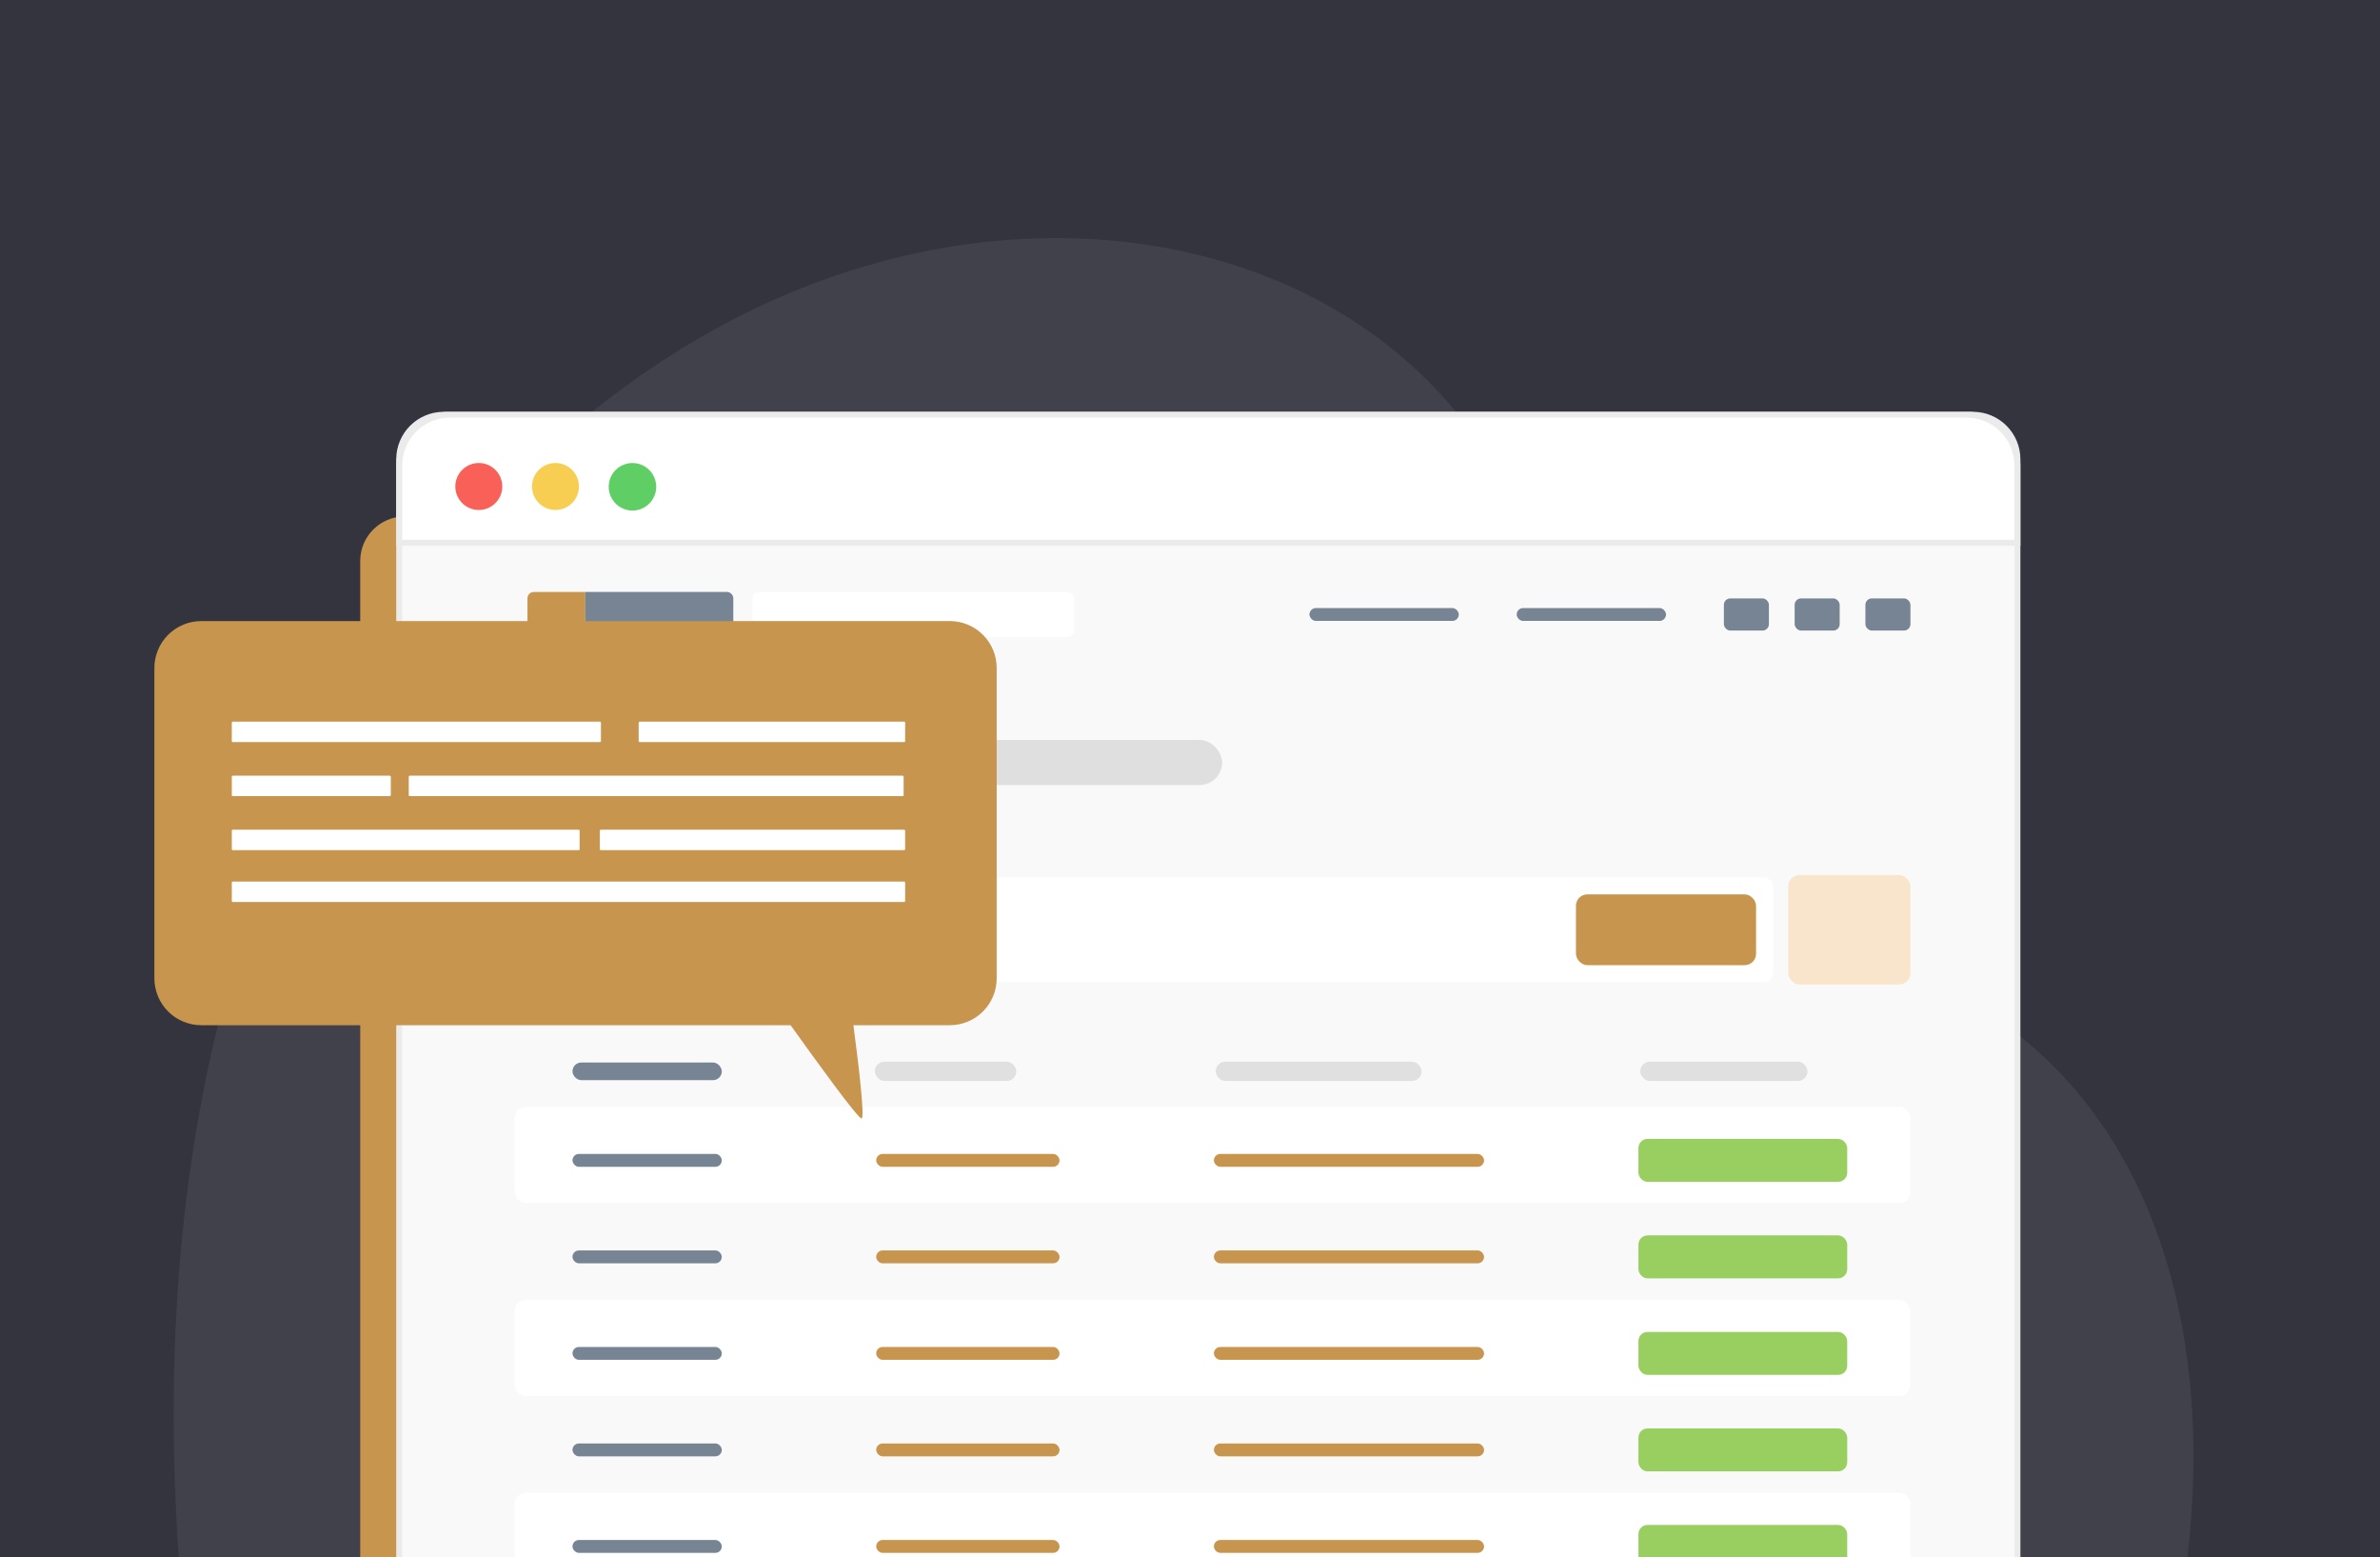
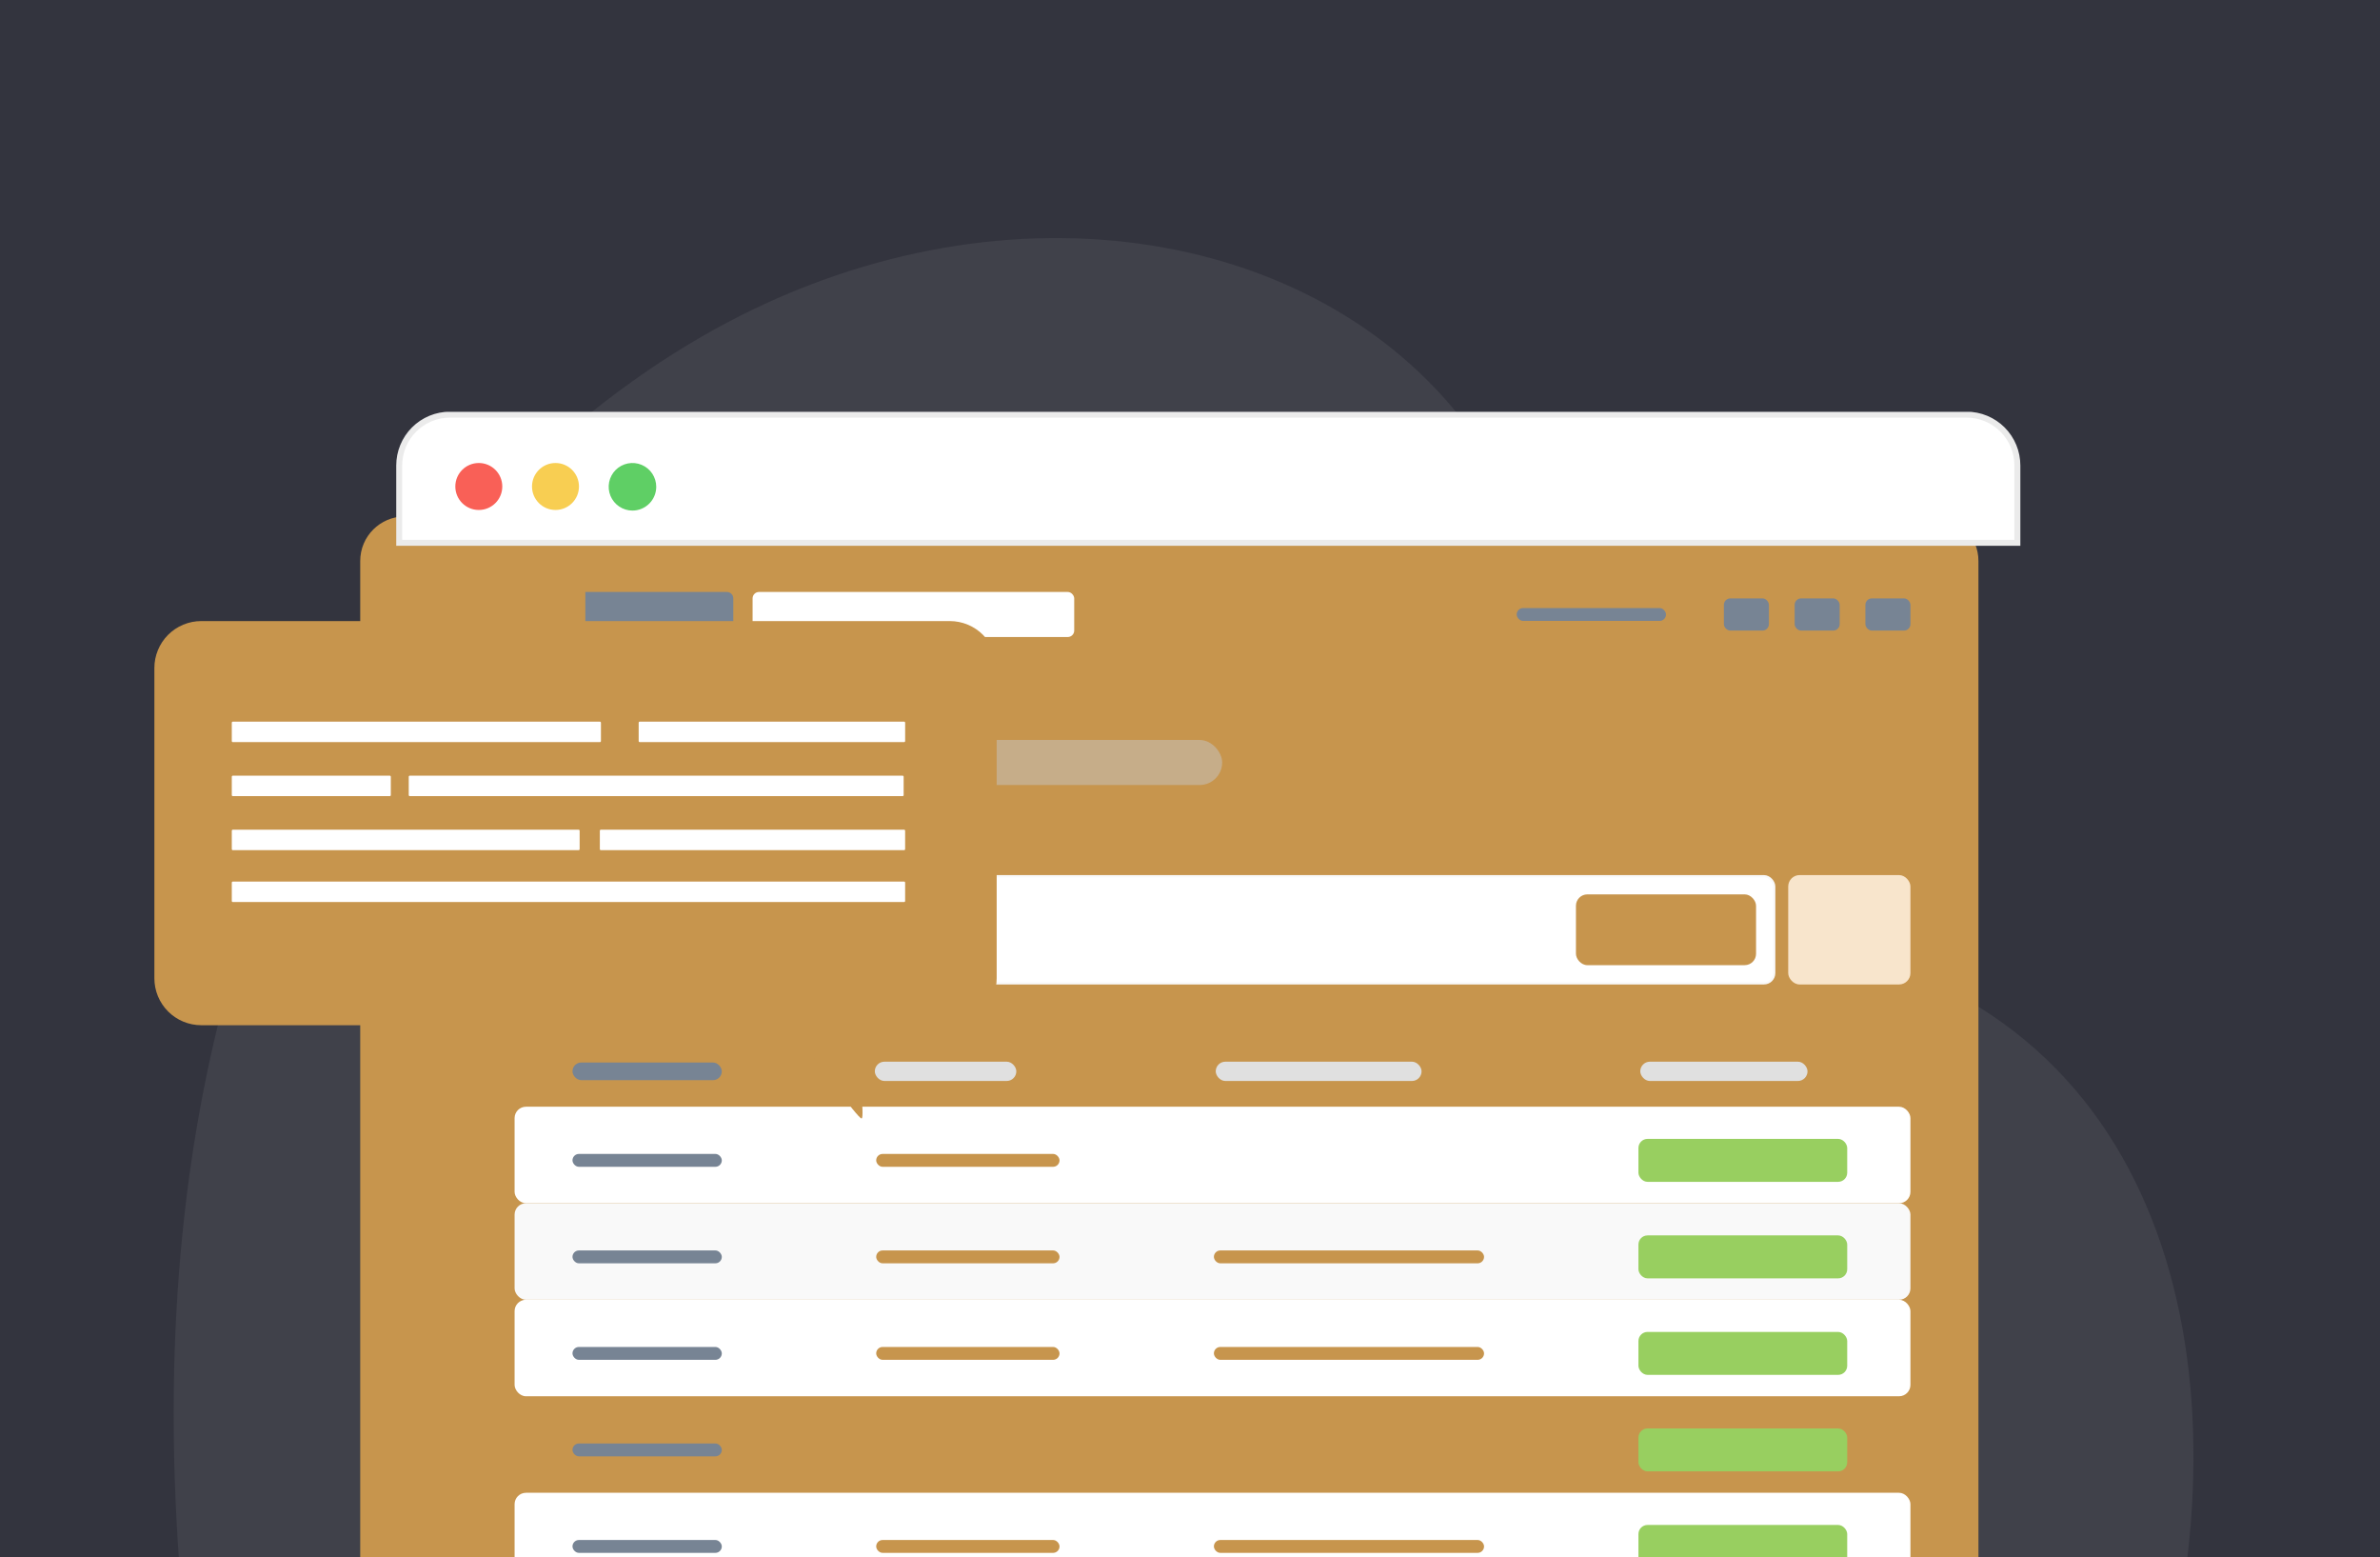
<svg xmlns="http://www.w3.org/2000/svg" width="370" height="242" viewBox="0 0 370 242" fill="none">
  <rect x="0" y="0" width="370" height="242" fill="#808080" stroke="none" />
  <g clip-path="url(#clip0_23836_116066)">
    <rect width="370" height="242" fill="#33343E" />
    <path d="M113.23 50.031C157.018 26.96 206.328 35.54 229.209 67.739C252.09 99.938 256.032 131.06 301.399 153.063C346.766 175.065 348.73 236.239 329.407 282.389L33.151 284C7.115 140.721 69.443 73.106 113.23 50.031Z" fill="#40414A" />
    <g clip-path="url(#clip1_23836_116066)">
      <path d="M300.651 80.265H62.922C59.099 80.265 56 83.364 56 87.187V322.819C56 326.642 59.099 329.741 62.922 329.741H300.651C304.474 329.741 307.573 326.642 307.573 322.819V87.187C307.573 83.364 304.474 80.265 300.651 80.265Z" fill="#C7954D" />
-       <path d="M306.714 64.462H68.984C65.161 64.462 62.062 67.561 62.062 71.384V307.016C62.062 310.838 65.161 313.937 68.984 313.937H306.714C310.537 313.937 313.635 310.838 313.635 307.016V71.384C313.635 67.561 310.537 64.462 306.714 64.462Z" fill="#F9F9F9" stroke="#EBEBEB" stroke-width="0.924" stroke-miterlimit="10" />
      <rect x="80" y="172" width="217" height="15" rx="1.769" fill="white" />
      <rect x="89" y="179.337" width="23.214" height="2" rx="1" fill="#778494" />
      <rect x="136.215" y="179.337" width="28.501" height="2" rx="1" fill="#C7954D" />
-       <rect x="188.715" y="179.337" width="42" height="2" rx="1" fill="#C7954D" />
      <rect x="254.715" y="177" width="32.458" height="6.674" rx="1.416" fill="#98CF60" />
      <rect x="80" y="187" width="217" height="15" rx="1.769" fill="#F9F9F9" />
      <rect x="89" y="194.337" width="23.214" height="2" rx="1" fill="#778494" />
      <rect x="136.215" y="194.337" width="28.501" height="2" rx="1" fill="#C7954D" />
      <rect x="188.715" y="194.337" width="42" height="2" rx="1" fill="#C7954D" />
      <rect x="254.715" y="192" width="32.458" height="6.674" rx="1.416" fill="#98CF60" />
      <rect x="80" y="202" width="217" height="15" rx="1.769" fill="white" />
      <rect x="89" y="209.337" width="23.214" height="2" rx="1" fill="#778494" />
      <rect x="136.215" y="209.337" width="28.501" height="2" rx="1" fill="#C7954D" />
      <rect x="188.715" y="209.337" width="42" height="2" rx="1" fill="#C7954D" />
      <rect x="254.715" y="207" width="32.458" height="6.674" rx="1.416" fill="#98CF60" />
-       <rect x="80" y="217" width="217" height="15" rx="1.769" fill="#F9F9F9" />
      <rect x="89" y="224.337" width="23.214" height="2" rx="1" fill="#778494" />
      <rect x="136.215" y="224.337" width="28.501" height="2" rx="1" fill="#C7954D" />
      <rect x="188.715" y="224.337" width="42" height="2" rx="1" fill="#C7954D" />
      <rect x="254.715" y="222" width="32.458" height="6.674" rx="1.416" fill="#98CF60" />
      <rect x="80" y="232" width="217" height="15" rx="1.769" fill="white" />
      <rect x="89" y="239.337" width="23.214" height="2" rx="1" fill="#778494" />
      <rect x="136.215" y="239.337" width="28.501" height="2" rx="1" fill="#C7954D" />
      <rect x="188.715" y="239.337" width="42" height="2" rx="1" fill="#C7954D" />
      <rect x="254.715" y="237" width="32.458" height="6.674" rx="1.416" fill="#98CF60" />
      <rect x="89" y="165.131" width="23.214" height="2.739" rx="1.37" fill="#778494" />
      <rect x="136" y="165" width="22" height="3" rx="1.5" fill="#E0E0E0" />
      <rect x="189" y="165" width="32" height="3" rx="1.5" fill="#E0E0E0" />
      <rect x="255" y="165" width="26" height="3" rx="1.5" fill="#E0E0E0" />
      <rect x="82" y="115" width="59" height="7" rx="3.5" fill="#778494" />
      <rect x="149" y="115" width="41" height="7" rx="3.5" fill="#C7C7C7" fill-opacity="0.5" />
      <path d="M82 93C82 92.448 82.448 92 83 92H91V99H83C82.448 99 82 98.552 82 98V93Z" fill="#C7954D" />
      <path d="M91 92H113C113.552 92 114 92.448 114 93V98C114 98.552 113.552 99 113 99H91V92Z" fill="#778494" />
      <rect x="117" y="92" width="50" height="7" rx="1" fill="white" />
-       <rect x="203.572" y="94.5" width="23.214" height="2" rx="1" fill="#778494" />
      <rect x="235.787" y="94.5" width="23.214" height="2" rx="1" fill="#778494" />
      <rect x="268" y="93" width="7" height="5" rx="1" fill="#778494" />
      <rect x="279" y="93" width="7" height="5" rx="1" fill="#778494" />
      <rect x="290" y="93" width="7" height="5" rx="1" fill="#778494" />
      <rect x="80.177" y="136.177" width="195.646" height="16.646" rx="1.593" fill="white" stroke="#F9F9F9" stroke-width="0.354" />
      <rect x="278" y="136" width="19" height="17" rx="1.769" fill="#F8E5CC" />
      <rect x="245" y="139" width="28" height="11" rx="1.769" fill="#C7954D" />
      <path d="M313.626 84.358V72.345C313.627 71.308 313.424 70.28 313.028 69.322C312.632 68.363 312.051 67.492 311.318 66.758C310.585 66.025 309.715 65.442 308.757 65.045C307.798 64.648 306.771 64.444 305.734 64.444H69.954C68.917 64.444 67.89 64.648 66.932 65.045C65.974 65.442 65.104 66.025 64.371 66.758C63.638 67.492 63.057 68.363 62.661 69.322C62.264 70.28 62.061 71.308 62.062 72.345V84.358H313.626Z" fill="white" stroke="#EBEBEB" stroke-width="0.924" stroke-miterlimit="10" />
      <path d="M74.435 79.257C76.451 79.257 78.086 77.623 78.086 75.607C78.086 73.591 76.451 71.957 74.435 71.957C72.419 71.957 70.785 73.591 70.785 75.607C70.785 77.623 72.419 79.257 74.435 79.257Z" fill="#F96057" />
      <path d="M86.357 79.257C88.373 79.257 90.008 77.623 90.008 75.607C90.008 73.591 88.373 71.957 86.357 71.957C84.341 71.957 82.707 73.591 82.707 75.607C82.707 77.623 84.341 79.257 86.357 79.257Z" fill="#F8CE52" />
      <path d="M102.02 75.653C102.02 74.922 101.803 74.207 101.397 73.599C100.991 72.992 100.413 72.518 99.738 72.238C99.063 71.958 98.319 71.885 97.602 72.028C96.885 72.17 96.227 72.522 95.71 73.039C95.193 73.556 94.841 74.215 94.698 74.932C94.555 75.649 94.629 76.392 94.908 77.068C95.188 77.743 95.662 78.32 96.27 78.727C96.878 79.133 97.592 79.35 98.323 79.35C99.304 79.35 100.244 78.96 100.937 78.267C101.63 77.574 102.02 76.633 102.02 75.653Z" fill="#5FCF65" />
    </g>
    <path d="M147.671 96.523H31.278C30.32 96.525 29.371 96.715 28.486 97.084C27.601 97.452 26.798 97.992 26.122 98.671C25.446 99.351 24.911 100.157 24.547 101.044C24.182 101.93 23.997 102.88 24 103.839V152.028C23.998 152.985 24.185 153.934 24.55 154.819C24.915 155.705 25.45 156.51 26.126 157.188C26.802 157.866 27.605 158.405 28.489 158.773C29.373 159.141 30.321 159.331 31.278 159.333H122.912C126.621 164.526 133.344 173.825 133.938 173.825C134.493 173.825 133.428 165.041 132.669 159.333H147.667C148.625 159.332 149.573 159.141 150.457 158.773C151.342 158.405 152.145 157.867 152.821 157.188C153.497 156.51 154.032 155.705 154.397 154.82C154.762 153.934 154.949 152.986 154.947 152.028V103.839C154.951 102.88 154.765 101.931 154.401 101.044C154.037 100.158 153.502 99.352 152.826 98.672C152.15 97.993 151.347 97.453 150.462 97.084C149.578 96.716 148.629 96.525 147.671 96.523Z" fill="#C7954D" />
    <path d="M93.258 112.155H36.199C36.108 112.155 36.035 112.228 36.035 112.318V115.173C36.035 115.263 36.108 115.336 36.199 115.336H93.258C93.349 115.336 93.422 115.263 93.422 115.173V112.318C93.422 112.228 93.349 112.155 93.258 112.155Z" fill="white" />
    <path d="M60.593 120.551H36.199C36.108 120.551 36.035 120.624 36.035 120.714V123.569C36.035 123.659 36.108 123.732 36.199 123.732H60.593C60.684 123.732 60.757 123.659 60.757 123.569V120.714C60.757 120.624 60.684 120.551 60.593 120.551Z" fill="white" />
    <path d="M140.319 120.551H63.708C63.618 120.551 63.545 120.624 63.545 120.714V123.569C63.545 123.659 63.618 123.732 63.708 123.732H140.319C140.41 123.732 140.483 123.659 140.483 123.569V120.714C140.483 120.624 140.41 120.551 140.319 120.551Z" fill="white" />
    <path d="M140.552 112.155H99.452C99.362 112.155 99.289 112.228 99.289 112.318V115.173C99.289 115.263 99.362 115.336 99.452 115.336H140.552C140.643 115.336 140.716 115.263 140.716 115.173V112.318C140.716 112.228 140.643 112.155 140.552 112.155Z" fill="white" />
    <path d="M140.551 137.009H36.199C36.108 137.009 36.035 137.082 36.035 137.172V140.027C36.035 140.117 36.108 140.19 36.199 140.19H140.551C140.641 140.19 140.714 140.117 140.714 140.027V137.172C140.714 137.082 140.641 137.009 140.551 137.009Z" fill="white" />
    <path d="M89.949 128.946H36.199C36.108 128.946 36.035 129.019 36.035 129.11V131.964C36.035 132.055 36.108 132.128 36.199 132.128H89.949C90.04 132.128 90.113 132.055 90.113 131.964V129.11C90.113 129.019 90.04 128.946 89.949 128.946Z" fill="white" />
    <path d="M140.55 128.946H93.415C93.325 128.946 93.252 129.019 93.252 129.11V131.964C93.252 132.055 93.325 132.128 93.415 132.128H140.55C140.64 132.128 140.713 132.055 140.713 131.964V129.11C140.713 129.019 140.64 128.946 140.55 128.946Z" fill="white" />
  </g>
  <defs>
    <clipPath id="clip0_23836_116066">
      <rect width="370" height="242" fill="white" />
    </clipPath>
    <clipPath id="clip1_23836_116066">
      <rect width="258.097" height="255.75" fill="white" transform="translate(56 64)" />
    </clipPath>
  </defs>
</svg>